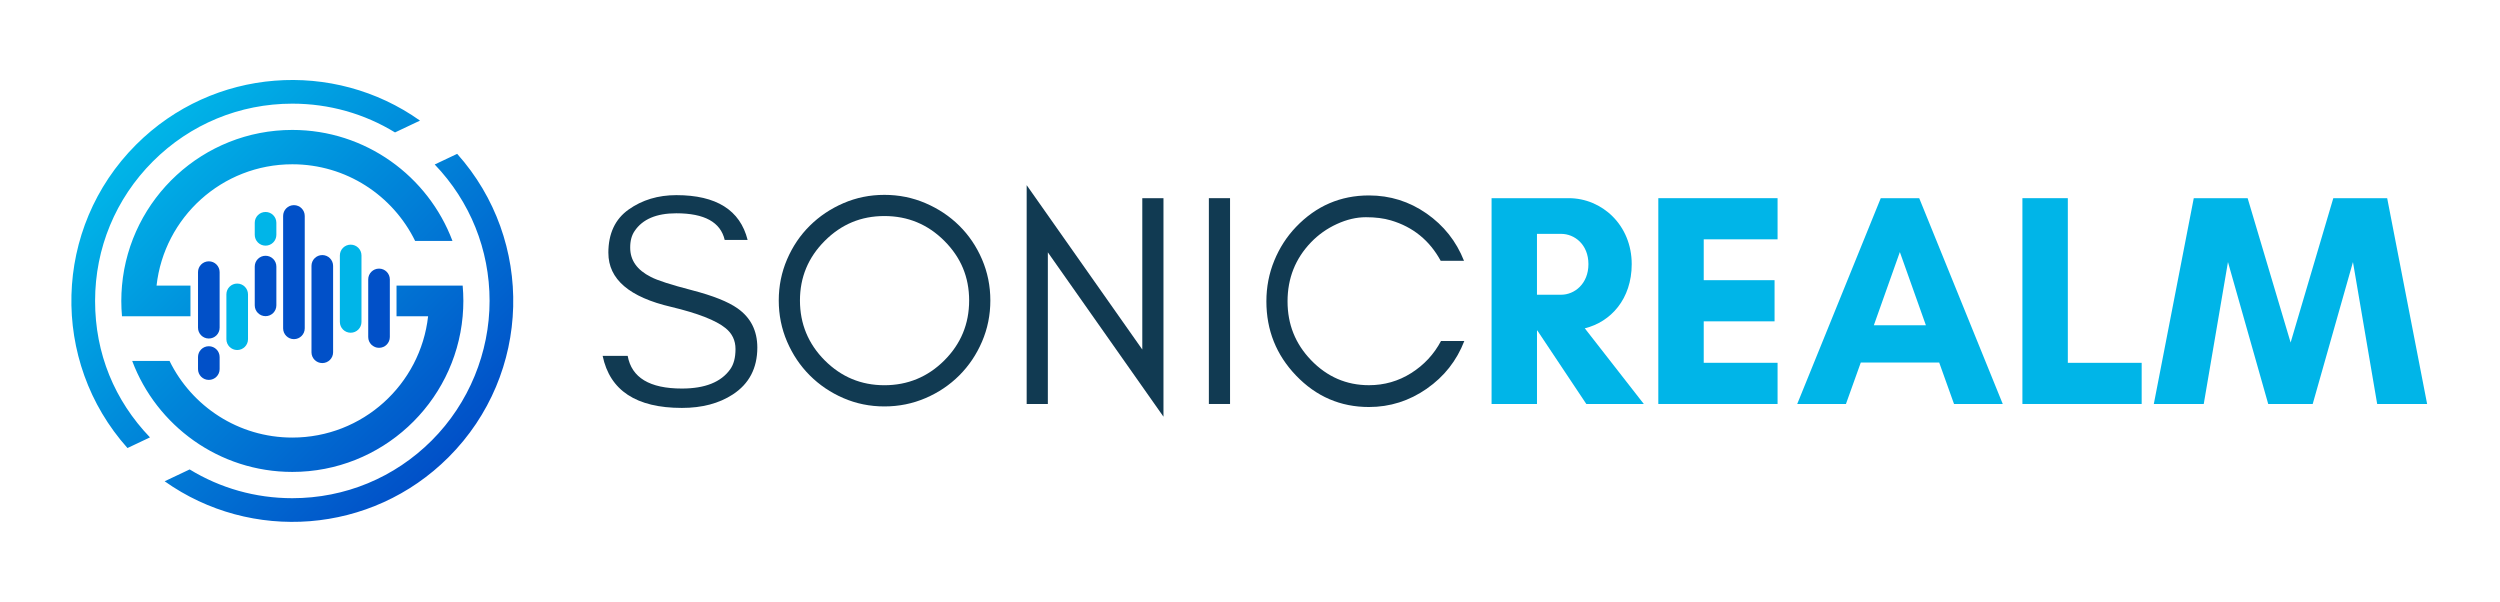
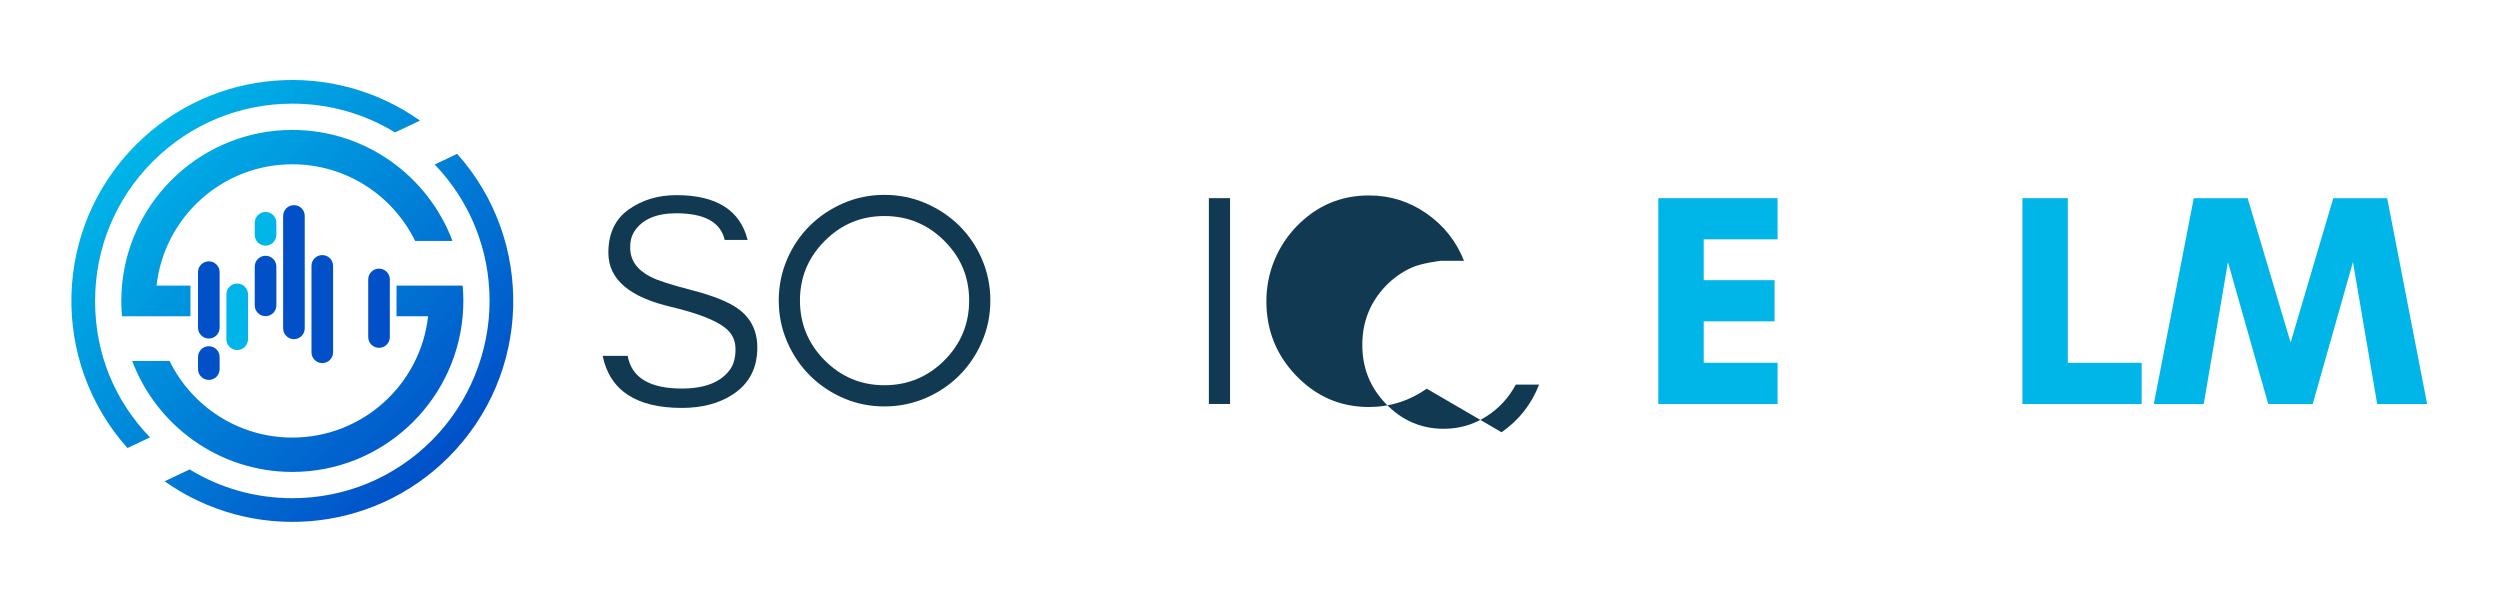
<svg xmlns="http://www.w3.org/2000/svg" viewBox="0 0 1080 260" id="Layer_1">
  <defs>
    <style>.cls-1{fill:url(#linear-gradient);}.cls-1,.cls-2,.cls-3,.cls-4{stroke-width:0px;}.cls-2{fill:#0150c8;}.cls-3{fill:#00b5e8;}.cls-4{fill:#113a52;}</style>
    <linearGradient gradientUnits="userSpaceOnUse" y2="197.5" x2="193.79" y1="62.5" x1="58.79" id="linear-gradient">
      <stop stop-color="#00b5e8" offset="0" />
      <stop stop-color="#0150c8" offset="1" />
    </linearGradient>
  </defs>
  <path d="M55.07,193.55c-33.51-37.48-32.27-95.06,3.72-131.05,33.4-33.4,85.38-36.85,122.65-10.4l-10.77,5.1s-.03,0-.04,0c-13.22-8.09-28.44-12.42-44.33-12.42-22.76,0-44.16,8.86-60.26,24.96-16.1,16.1-24.96,37.49-24.96,60.26s8.42,43.01,23.71,58.95l-9.71,4.6ZM187.79,71.05s0,0,0,0c15.29,15.94,23.71,36.79,23.71,58.95s-8.86,44.16-24.96,60.26c-16.09,16.1-37.5,24.96-60.26,24.96-15.9,0-31.13-4.34-44.35-12.43l-10.8,5.12c37.27,26.45,89.25,23,122.65-10.4,35.99-35.99,37.22-93.57,3.72-131.05l-9.71,4.6ZM82.28,123.37h-14.65c3.29-29.48,28.3-52.4,58.66-52.4,23.29,0,43.44,13.5,53.04,33.1h16.13c-10.52-27.98-37.56-47.94-69.18-47.94-38.5,0-70.22,29.6-73.58,67.25-.19,2.18-.3,4.4-.3,6.63s.11,4.45.3,6.63h29.58v-13.26ZM199.87,123.37h-28.57v13.26h13.64c-3.29,29.48-28.3,52.4-58.66,52.4-23.29,0-43.44-13.5-53.04-33.1h-16.13c10.52,27.98,37.56,47.94,69.18,47.94,38.5,0,70.22-29.6,73.58-67.25.19-2.18.3-4.4.3-6.63s-.11-4.45-.3-6.63Z" class="cls-1" />
  <path d="M90.21,146.24c-2.58,0-4.67-2.09-4.67-4.67v-24.01c0-2.58,2.09-4.67,4.67-4.67s4.67,2.09,4.67,4.67v24.01c0,2.58-2.09,4.67-4.67,4.67Z" class="cls-2" />
  <path d="M102.47,151.21c-2.58,0-4.67-2.09-4.67-4.67v-19.37c0-2.58,2.09-4.67,4.67-4.67s4.67,2.09,4.67,4.67v19.37c0,2.58-2.09,4.67-4.67,4.67Z" class="cls-3" />
  <path d="M114.72,136.58c-2.58,0-4.67-2.09-4.67-4.67v-16.75c0-2.58,2.09-4.67,4.67-4.67s4.67,2.09,4.67,4.67v16.75c0,2.58-2.09,4.67-4.67,4.67Z" class="cls-2" />
  <path d="M126.98,146.51c-2.58,0-4.67-2.09-4.67-4.67v-48.55c0-2.58,2.09-4.67,4.67-4.67s4.67,2.09,4.67,4.67v48.55c0,2.58-2.09,4.67-4.67,4.67Z" class="cls-2" />
  <path d="M139.23,156.85c-2.58,0-4.67-2.09-4.67-4.67v-37.32c0-2.58,2.09-4.67,4.67-4.67s4.67,2.09,4.67,4.67v37.32c0,2.58-2.09,4.67-4.67,4.67Z" class="cls-2" />
-   <path d="M151.49,143.74c-2.58,0-4.67-2.09-4.67-4.67v-28.71c0-2.58,2.09-4.67,4.67-4.67s4.67,2.09,4.67,4.67v28.71c0,2.58-2.09,4.67-4.67,4.67Z" class="cls-3" />
  <path d="M163.74,150.26c-2.58,0-4.67-2.09-4.67-4.67v-24.88c0-2.58,2.09-4.67,4.67-4.67s4.67,2.09,4.67,4.67v24.88c0,2.58-2.09,4.67-4.67,4.67Z" class="cls-2" />
  <path d="M114.72,106.12c-2.58,0-4.67-2.09-4.67-4.67v-5.21c0-2.58,2.09-4.67,4.67-4.67s4.67,2.09,4.67,4.67v5.21c0,2.58-2.09,4.67-4.67,4.67Z" class="cls-3" />
  <path d="M90.21,164.12c-2.58,0-4.67-2.09-4.67-4.67v-5.21c0-2.58,2.09-4.67,4.67-4.67s4.67,2.09,4.67,4.67v5.21c0,2.58-2.09,4.67-4.67,4.67Z" class="cls-2" />
  <path d="M262.81,109.25c0-8.35,2.93-14.6,8.77-18.74,5.84-4.14,12.71-6.21,20.59-6.21,17.29,0,27.55,6.45,30.8,19.35h-9.9c-1.77-7.67-8.74-11.51-20.9-11.51-8.59,0-14.58,2.55-18,7.64-1.3,1.88-1.94,4.28-1.92,7.19-.02,5.44,2.94,9.66,8.89,12.65,2.8,1.49,8.73,3.4,17.78,5.75s15.62,4.96,19.71,7.85c5.68,4,8.52,9.63,8.54,16.91-.01,8.93-3.55,15.69-10.61,20.28-5.93,3.87-13.25,5.81-21.98,5.81-19.69,0-31.11-7.5-34.24-22.49h10.82c1.68,9.41,9.49,14.12,23.43,14.12,9.94,0,16.89-2.76,20.84-8.29,1.54-2.14,2.31-5.07,2.31-8.77s-1.43-6.72-4.29-9.03c-4.11-3.35-11.92-6.41-23.44-9.17-18.14-4.21-27.2-11.98-27.19-23.34Z" class="cls-4" />
  <path d="M424.23,147.59c-2.4,5.58-5.67,10.44-9.81,14.58s-9,7.41-14.58,9.81c-5.58,2.4-11.51,3.6-17.78,3.6s-12.18-1.2-17.72-3.6c-5.54-2.4-10.37-5.67-14.51-9.81s-7.41-9-9.81-14.58-3.6-11.51-3.6-17.78,1.2-12.2,3.6-17.78c2.4-5.58,5.67-10.42,9.81-14.51,4.14-4.1,8.98-7.34,14.51-9.74,5.54-2.4,11.44-3.6,17.72-3.6s12.2,1.2,17.78,3.6c5.58,2.4,10.44,5.64,14.58,9.74,4.14,4.1,7.41,8.93,9.81,14.51,2.4,5.58,3.6,11.51,3.6,17.78s-1.2,12.2-3.6,17.78ZM407.95,104.05c-7.15-7.15-15.78-10.72-25.89-10.72s-18.61,3.57-25.76,10.72c-7.15,7.15-10.72,15.73-10.72,25.76s3.57,18.74,10.72,25.89c7.15,7.15,15.73,10.72,25.76,10.72s18.74-3.57,25.89-10.72c7.15-7.15,10.72-15.78,10.72-25.89s-3.57-18.61-10.72-25.76Z" class="cls-4" />
-   <path d="M452.67,174.52h-9.15v-94.53l49.95,71v-65.38h9.15v94.4l-49.95-71v65.51Z" class="cls-4" />
  <path d="M522.23,174.52v-88.91h9.15v88.91h-9.15Z" class="cls-4" />
-   <path d="M616.37,167.92c-7.59,5.27-15.91,7.91-24.97,7.91-12.32,0-22.82-4.53-31.51-13.6-8.54-8.91-12.81-19.59-12.81-32.03,0-6.19,1.13-12.05,3.4-17.59,2.27-5.54,5.4-10.39,9.41-14.58,8.69-9.07,19.19-13.6,31.51-13.6,9.1,0,17.38,2.59,24.84,7.78,7.46,5.19,12.87,12.01,16.21,20.46h-10.07c-4.81-8.82-11.98-14.64-21.51-17.46-3.09-.92-6.69-1.37-10.79-1.37s-8.28.98-12.55,2.94-8,4.6-11.18,7.91c-6.76,7.03-10.13,15.53-10.13,25.5s3.38,18.33,10.13,25.37c6.95,7.23,15.3,10.85,25.04,10.85,6.62,0,12.71-1.74,18.24-5.23s9.83-8.11,12.88-13.86h10.07c-3.3,8.51-8.7,15.37-16.21,20.59Z" class="cls-4" />
-   <path d="M663.97,174.52h-19.61v-88.91h33.34c14.38,0,27.2,11.64,27.2,28.5,0,15.04-9.02,24.97-20.27,27.72l25.5,32.69h-24.84l-21.18-31.77h-.13v31.77ZM663.97,101.04v26.28h10.46c5.75,0,11.77-4.71,11.77-13.21s-6.01-13.08-11.77-13.08h-10.46Z" class="cls-3" />
+   <path d="M616.37,167.92c-7.59,5.27-15.91,7.91-24.97,7.91-12.32,0-22.82-4.53-31.51-13.6-8.54-8.91-12.81-19.59-12.81-32.03,0-6.19,1.13-12.05,3.4-17.59,2.27-5.54,5.4-10.39,9.41-14.58,8.69-9.07,19.19-13.6,31.51-13.6,9.1,0,17.38,2.59,24.84,7.78,7.46,5.19,12.87,12.01,16.21,20.46h-10.07s-8.28.98-12.55,2.94-8,4.6-11.18,7.91c-6.76,7.03-10.13,15.53-10.13,25.5s3.38,18.33,10.13,25.37c6.95,7.23,15.3,10.85,25.04,10.85,6.62,0,12.71-1.74,18.24-5.23s9.83-8.11,12.88-13.86h10.07c-3.3,8.51-8.7,15.37-16.21,20.59Z" class="cls-4" />
  <path d="M767.91,174.52h-51.52v-88.91h51.52v17.78h-31.9v17.65h30.6v17.78h-30.6v17.91h31.9v17.78Z" class="cls-3" />
-   <path d="M844.14,174.52l-6.41-17.91h-33.87l-6.41,17.91h-21.05l36.09-88.91h16.61l36.09,88.91h-21.05ZM820.74,108.88l-11.24,31.64h22.49l-11.25-31.64Z" class="cls-3" />
  <path d="M873.69,85.61h19.61v71.13h31.9v17.78h-51.52v-88.91Z" class="cls-3" />
  <path d="M1026.94,174.52l-10.46-61.32-17.39,61.32h-19.22l-17.39-61.32-10.46,61.32h-21.57l17.26-88.91h23.27l18.57,62.37,18.44-62.37h23.27l17.26,88.91h-21.57Z" class="cls-3" />
</svg>